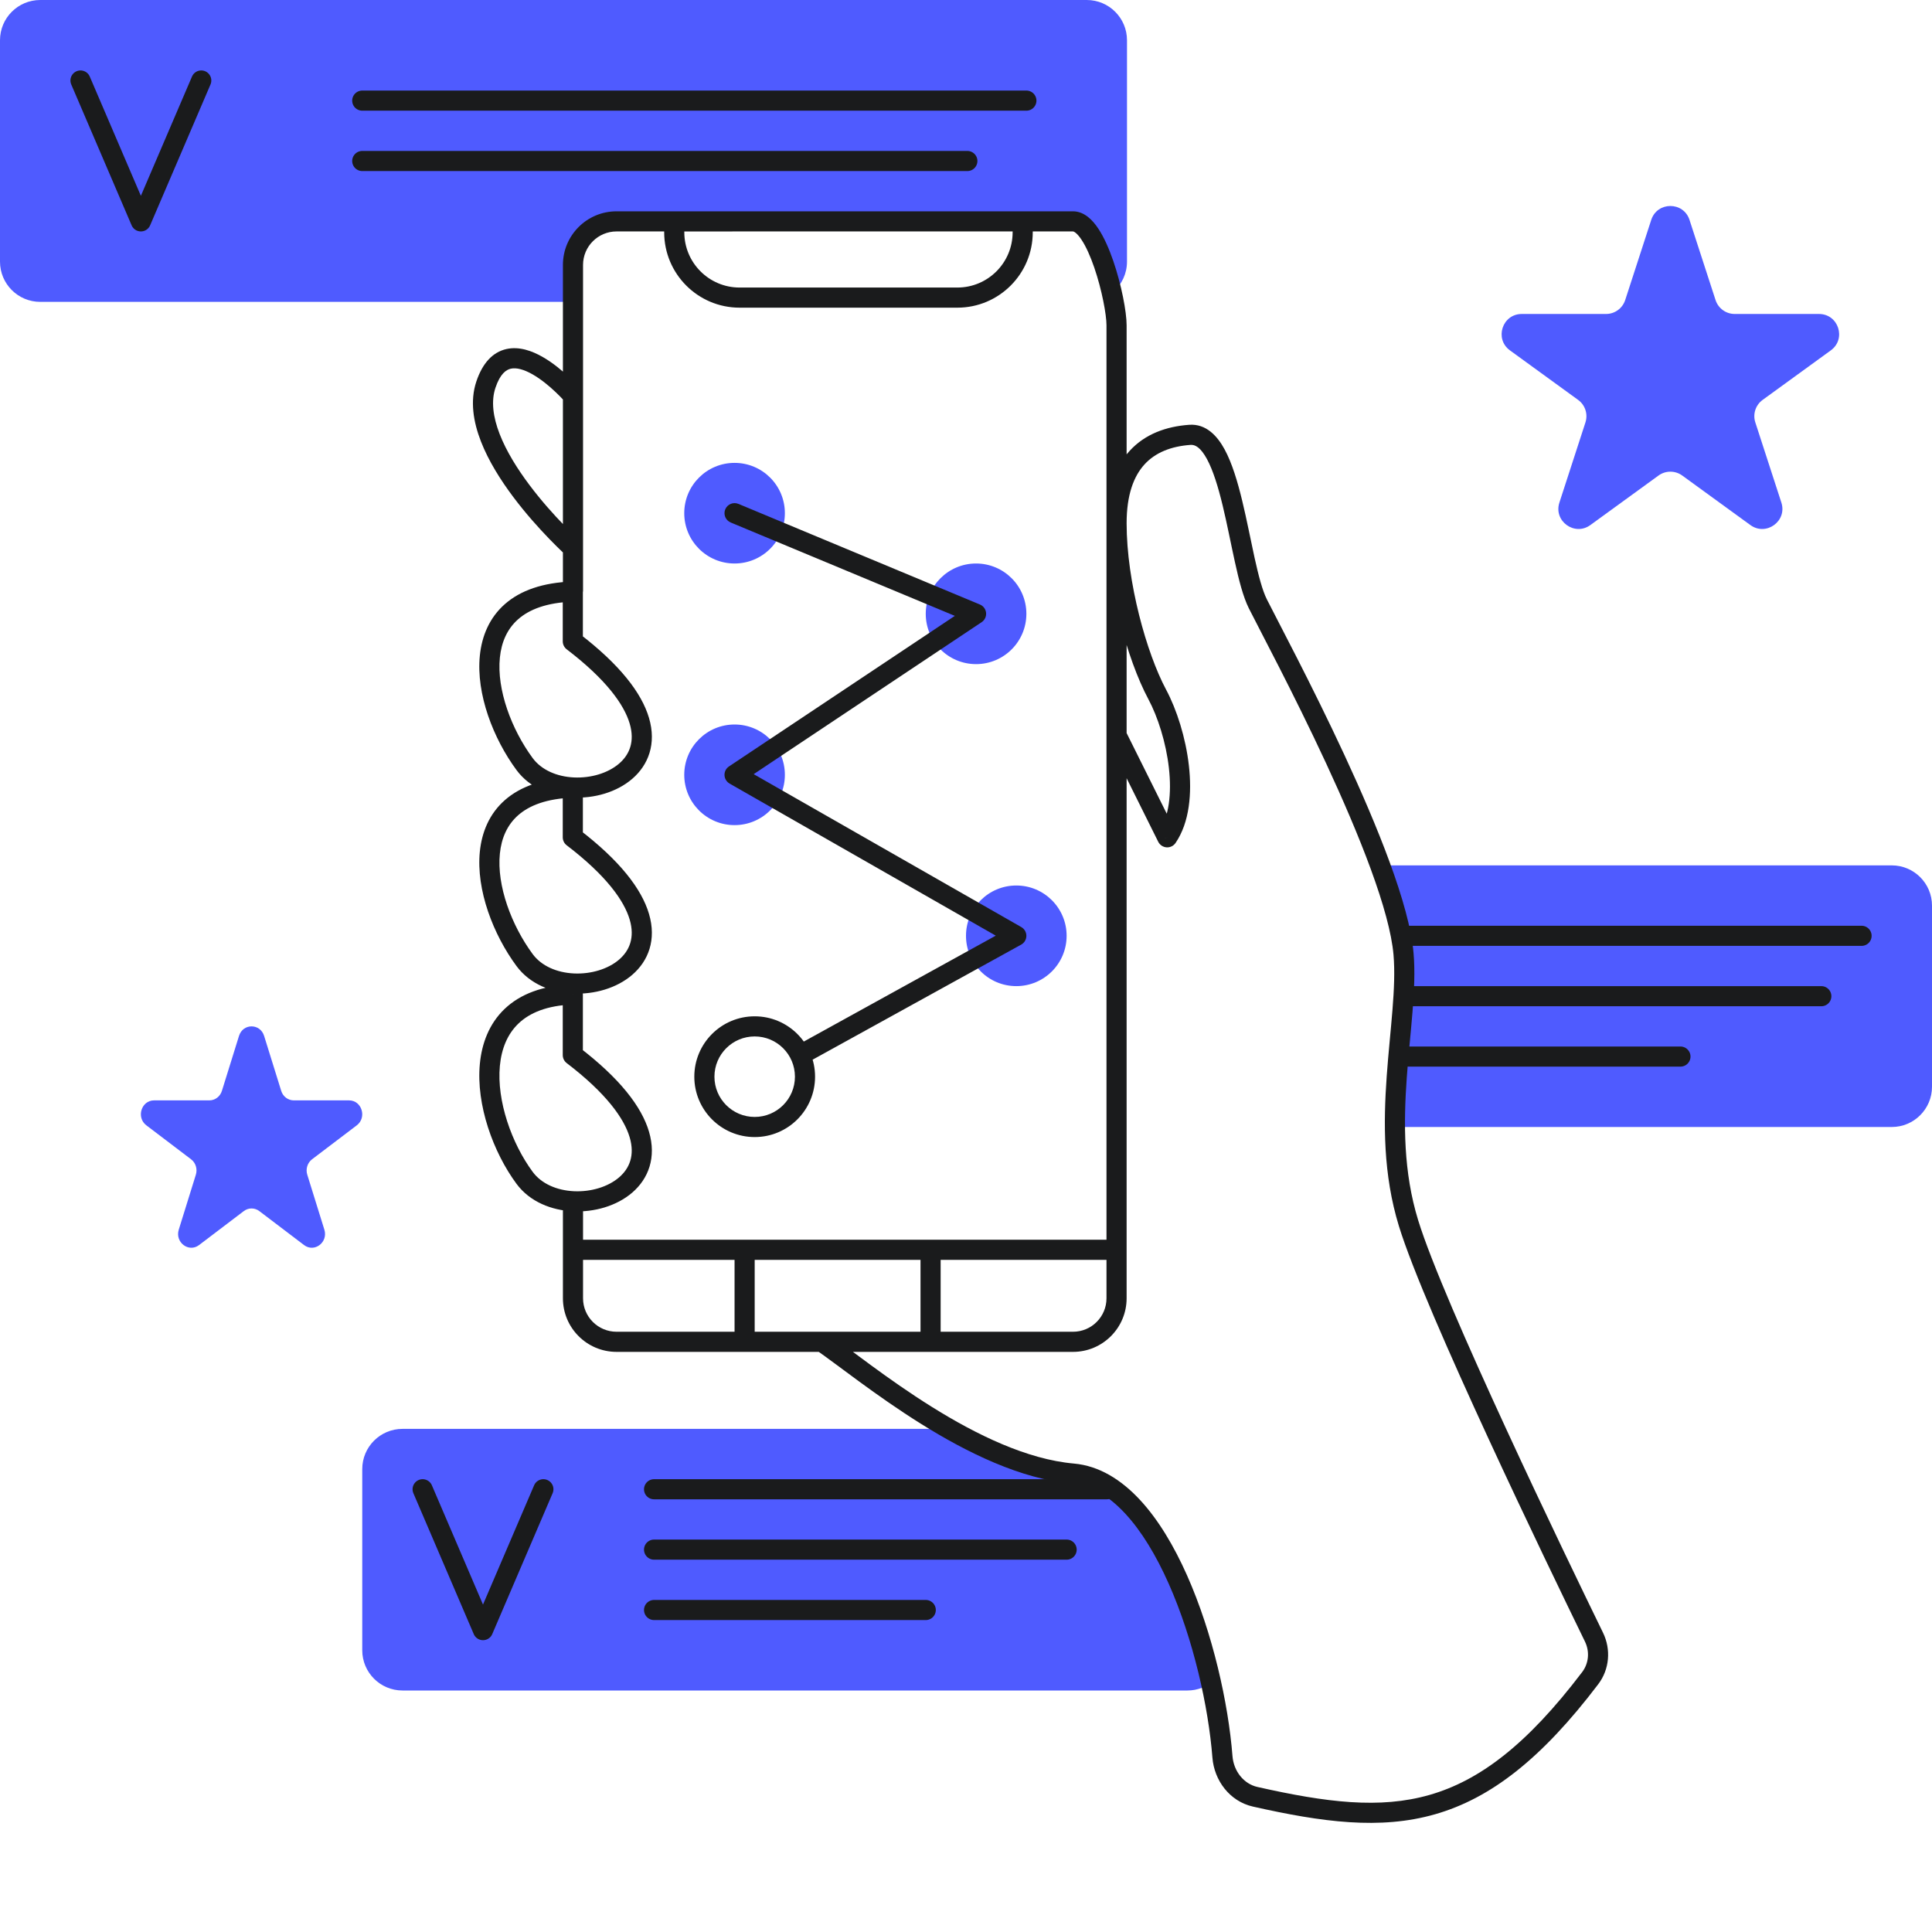
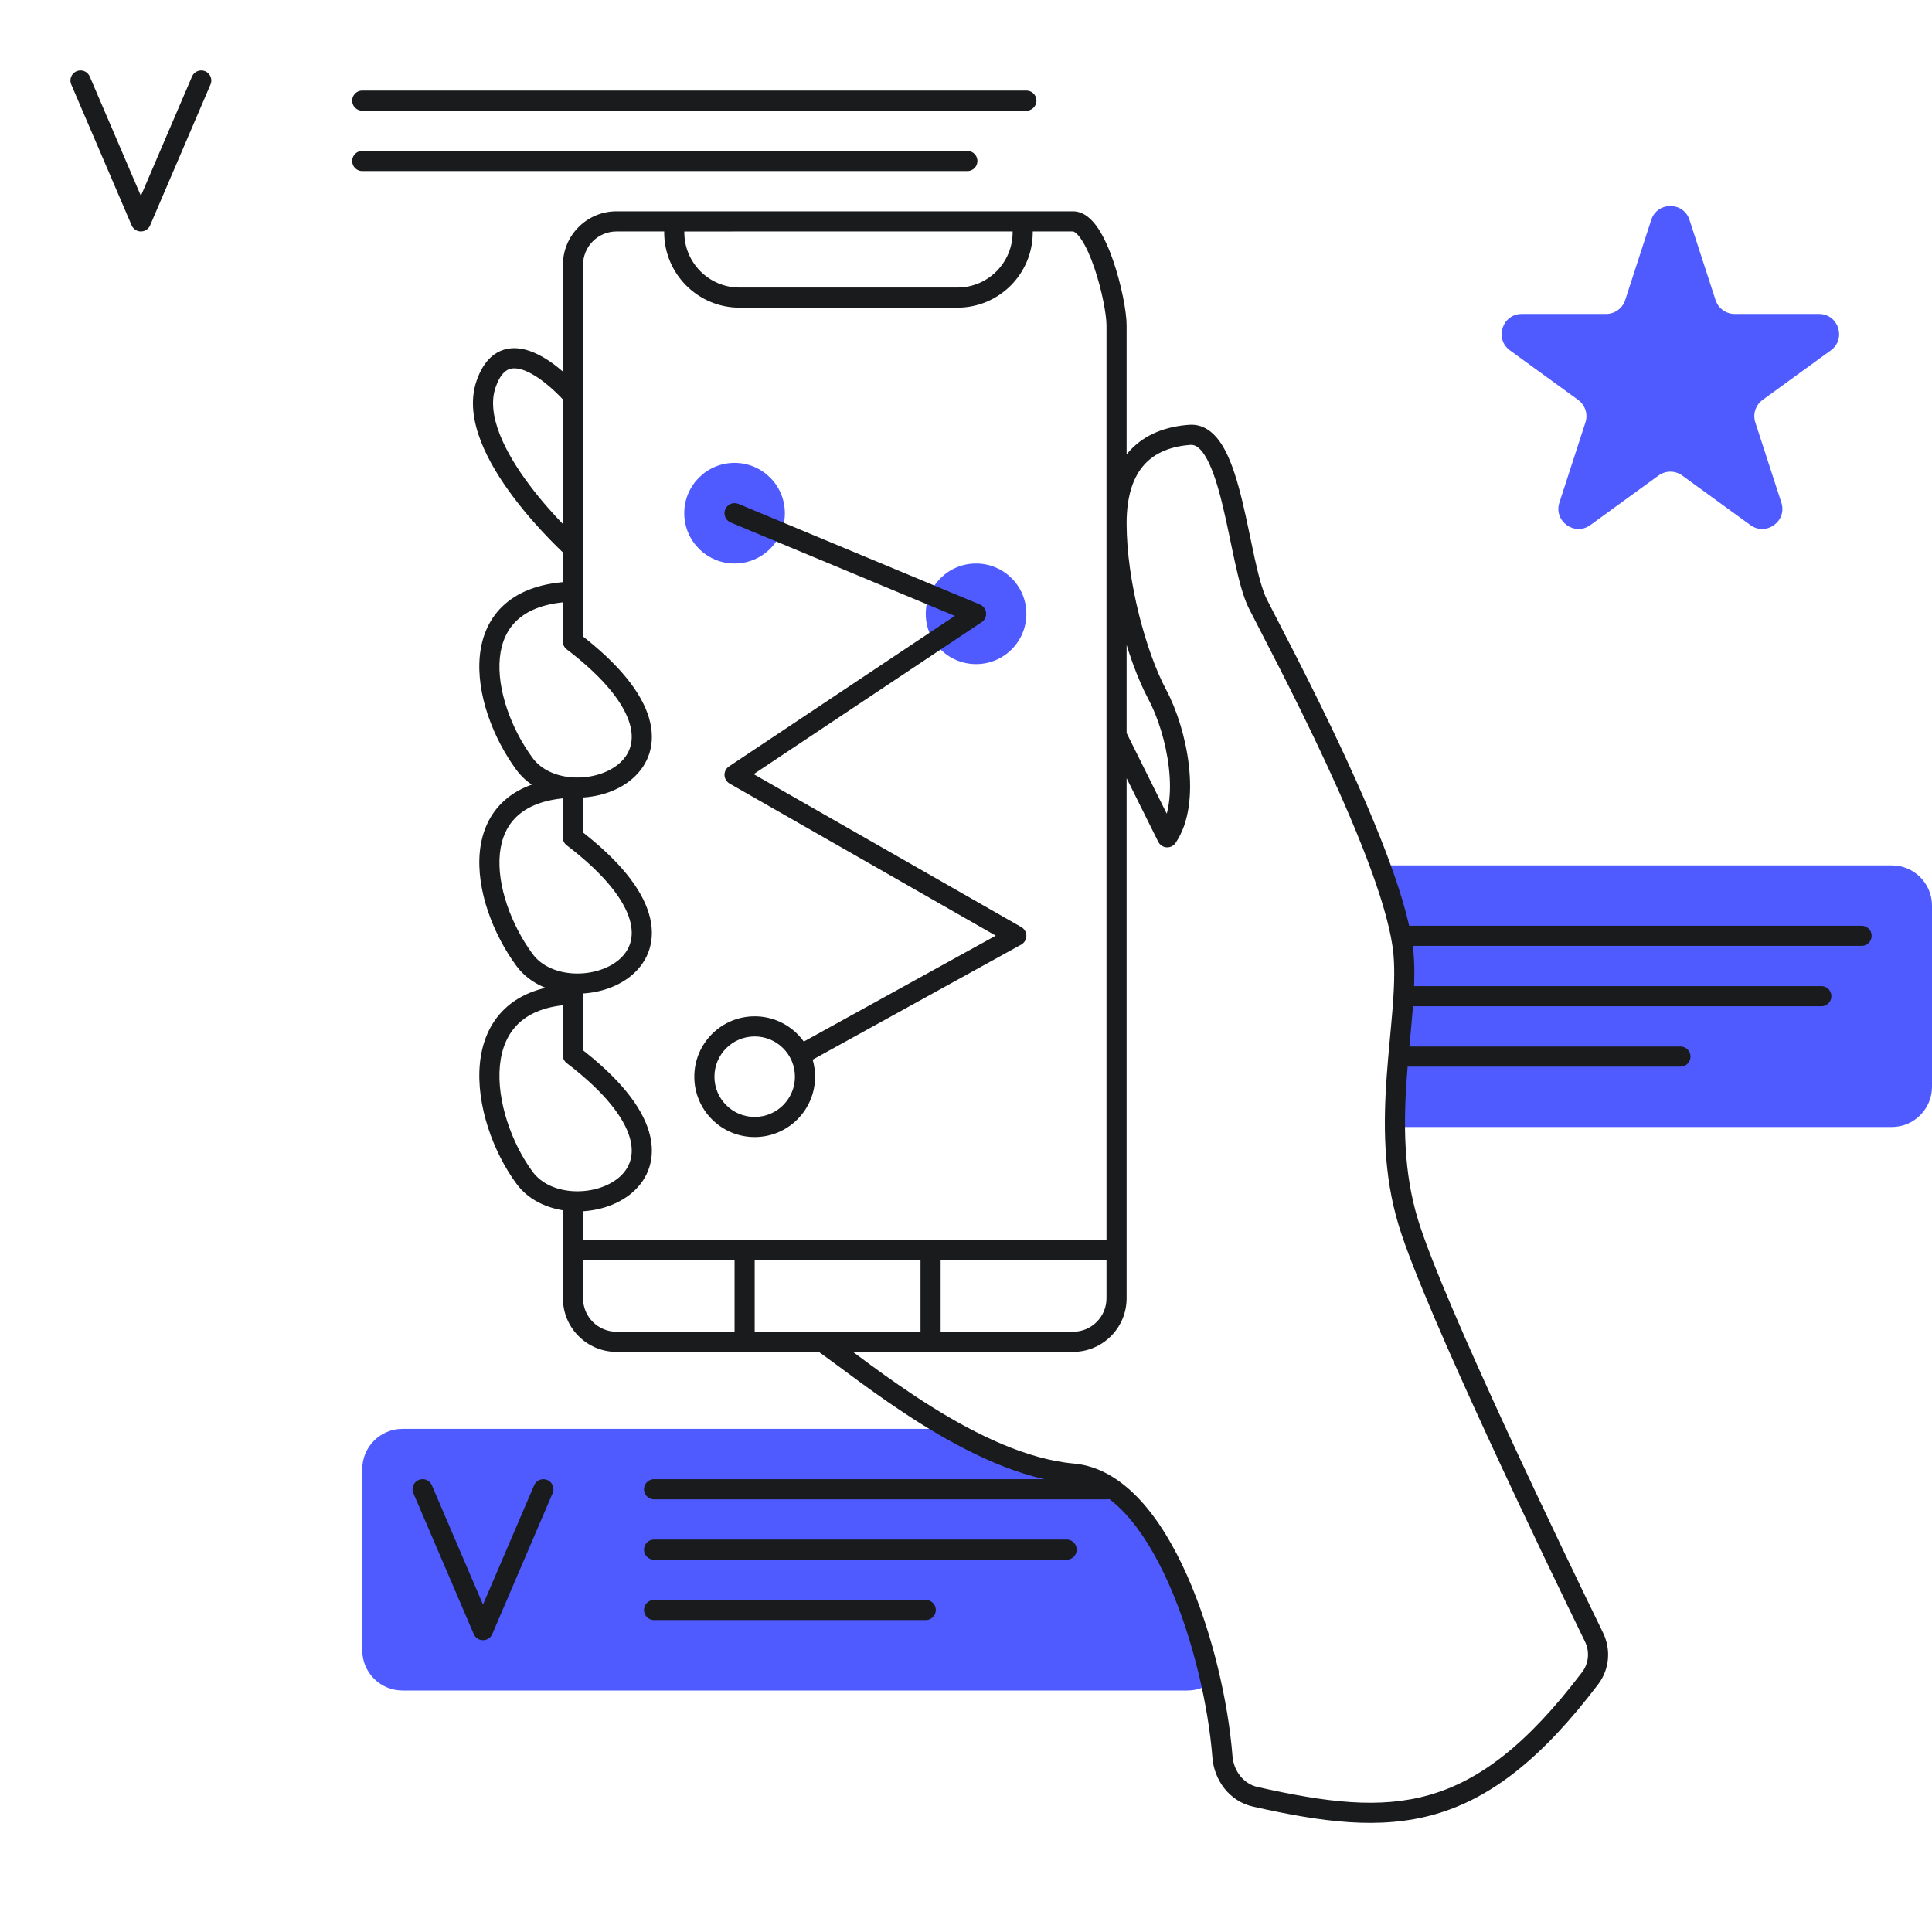
<svg xmlns="http://www.w3.org/2000/svg" width="96" height="96" viewBox="0 0 96 96" fill="none">
  <path d="M69 43H94C95.105 43 96 43.895 96 45V54C96 55.105 95.105 56 94 56H69C70.207 50.926 70.09 48.076 69 43Z" fill="#4F5BFF" />
  <path d="M20 84H59C59.507 84 59.97 83.811 60.323 83.5C57 72 54.134 74.641 47.5 71H20C18.895 71 18 71.895 18 73V82C18 83.105 18.895 84 20 84Z" fill="#4F5BFF" />
-   <path d="M54 0H2C0.895 0 0 0.895 0 2V13C0 14.105 0.895 15 2 15H28.5V12.825C28.5 12.61 28.528 12.392 28.637 12.207C28.943 11.687 29.674 11 31 11H52.434C53.103 11 53.723 11.334 54.094 11.891L54.39 12.335C54.463 12.445 54.525 12.561 54.575 12.683L55.323 14.5C55.738 14.133 56 13.597 56 13V2C56 0.895 55.105 0 54 0Z" fill="#4F5BFF" />
  <path d="M39 25.5C39 26.881 37.881 28 36.5 28C35.119 28 34 26.881 34 25.5C34 24.119 35.119 23 36.5 23C37.881 23 39 24.119 39 25.5Z" fill="#4F5BFF" />
  <path d="M51 30.5C51 31.881 49.881 33 48.5 33C47.119 33 46 31.881 46 30.5C46 29.119 47.119 28 48.5 28C49.881 28 51 29.119 51 30.5Z" fill="#4F5BFF" />
-   <path d="M39 38.5C39 39.881 37.881 41 36.5 41C35.119 41 34 39.881 34 38.5C34 37.119 35.119 36 36.5 36C37.881 36 39 37.119 39 38.5Z" fill="#4F5BFF" />
-   <path d="M53 46.5C53 47.881 51.881 49 50.5 49C49.119 49 48 47.881 48 46.5C48 45.119 49.119 44 50.5 44C51.881 44 53 45.119 53 46.5Z" fill="#4F5BFF" />
  <path d="M82.049 10.927C82.348 10.005 83.652 10.005 83.951 10.927L85.245 14.91C85.379 15.322 85.763 15.601 86.196 15.601H90.384C91.353 15.601 91.756 16.84 90.972 17.41L87.584 19.871C87.233 20.126 87.087 20.577 87.221 20.989L88.515 24.972C88.814 25.893 87.76 26.659 86.976 26.09L83.588 23.628C83.237 23.374 82.763 23.374 82.412 23.628L79.024 26.09C78.241 26.659 77.186 25.893 77.486 24.972L78.78 20.989C78.913 20.577 78.767 20.126 78.416 19.871L75.028 17.41C74.245 16.84 74.647 15.601 75.616 15.601H79.804C80.237 15.601 80.621 15.322 80.755 14.91L82.049 10.927Z" fill="#4F5BFF" />
-   <path d="M11.876 51.474C12.073 50.842 12.927 50.842 13.124 51.474L13.973 54.203C14.06 54.486 14.312 54.677 14.596 54.677H17.343C17.978 54.677 18.242 55.526 17.728 55.917L15.506 57.604C15.277 57.778 15.18 58.088 15.268 58.37L16.117 61.1C16.313 61.731 15.622 62.256 15.108 61.866L12.886 60.179C12.656 60.004 12.344 60.004 12.114 60.179L9.892 61.866C9.378 62.256 8.687 61.731 8.883 61.1L9.732 58.37C9.82 58.088 9.724 57.778 9.494 57.604L7.272 55.917C6.758 55.526 7.022 54.677 7.657 54.677H10.404C10.688 54.677 10.94 54.486 11.027 54.203L11.876 51.474Z" fill="#4F5BFF" />
  <path d="M39.517 51.988C39.275 52.122 39.187 52.426 39.321 52.668C39.454 52.909 39.758 52.997 40 52.864L39.517 51.988ZM50.5 46.5L50.742 46.938C50.9 46.85 50.999 46.684 51 46.504C51.001 46.323 50.905 46.156 50.748 46.066L50.5 46.5ZM36.5 38.5L36.223 38.084C36.078 38.18 35.994 38.344 36 38.517C36.006 38.69 36.102 38.848 36.252 38.934L36.5 38.5ZM48.5 30.5L48.777 30.916C48.931 30.814 49.016 30.635 48.998 30.452C48.98 30.268 48.863 30.109 48.692 30.038L48.5 30.5ZM36.692 25.038C36.438 24.932 36.145 25.053 36.038 25.308C35.932 25.563 36.053 25.855 36.308 25.962L36.692 25.038ZM55.928 36.319C55.805 36.072 55.505 35.971 55.258 36.094C55.011 36.217 54.91 36.517 55.033 36.764L55.928 36.319ZM58 41.605L57.552 41.828C57.632 41.987 57.789 42.092 57.966 42.104C58.143 42.116 58.313 42.033 58.413 41.886L58 41.605ZM69.741 47.405L69.243 47.447L69.243 47.448L69.741 47.405ZM69.989 60.777L70.467 60.63L69.989 60.777ZM28.092 19.982C28.272 20.192 28.587 20.216 28.797 20.036C29.007 19.856 29.031 19.541 28.851 19.331L28.092 19.982ZM28.137 27.603C28.342 27.788 28.658 27.771 28.843 27.566C29.028 27.361 29.011 27.045 28.806 26.86L28.137 27.603ZM28.463 39.135L28.963 39.135C28.963 38.999 28.908 38.87 28.81 38.776C28.713 38.681 28.582 38.631 28.446 38.635L28.463 39.135ZM26.066 47.704L26.468 47.407L26.066 47.704ZM28.463 41.605L27.963 41.605C27.963 41.761 28.035 41.908 28.159 42.002L28.463 41.605ZM28.463 49.415L28.963 49.415C28.963 49.279 28.908 49.15 28.81 49.055C28.713 48.961 28.582 48.91 28.446 48.915L28.463 49.415ZM26.066 58.525L26.468 58.228L26.066 58.525ZM28.463 52.426L27.963 52.426C27.963 52.582 28.035 52.729 28.159 52.824L28.463 52.426ZM28.463 29.396L28.963 29.396C28.963 29.261 28.908 29.131 28.81 29.037C28.713 28.942 28.582 28.892 28.446 28.896L28.463 29.396ZM26.066 37.965L26.468 37.668L26.066 37.965ZM28.463 31.866L27.963 31.866C27.963 32.022 28.035 32.169 28.159 32.264L28.463 31.866ZM50.817 11H51.317C51.317 10.868 51.264 10.74 51.17 10.647C51.077 10.553 50.95 10.5 50.817 10.5L50.817 11ZM33.503 11.001L33.503 10.501C33.227 10.501 33.003 10.724 33.003 11.001H33.503ZM53.317 73.221L53.273 73.719L53.317 73.221ZM62.37 89.281L62.48 88.793L62.37 89.281ZM60.742 87.295L60.244 87.334L60.742 87.295ZM79.204 81.347L78.755 81.567L79.204 81.347ZM79.017 83.386L79.415 83.688L79.017 83.386ZM40 52.864L50.742 46.938L50.259 46.062L39.517 51.988L40 52.864ZM50.748 46.066L36.748 38.066L36.252 38.934L50.252 46.934L50.748 46.066ZM36.777 38.916L48.777 30.916L48.223 30.084L36.223 38.084L36.777 38.916ZM48.692 30.038L36.692 25.038L36.308 25.962L48.308 30.962L48.692 30.038ZM55.033 36.764L57.552 41.828L58.448 41.382L55.928 36.319L55.033 36.764ZM58.413 41.886C59.115 40.856 59.229 39.403 59.075 38.041C58.919 36.662 58.476 35.265 57.941 34.264L57.059 34.736C57.531 35.618 57.938 36.892 58.081 38.153C58.226 39.432 58.086 40.59 57.587 41.324L58.413 41.886ZM57.941 34.264C56.974 32.454 55.981 28.918 55.981 26H54.981C54.981 29.082 56.014 32.78 57.059 34.736L57.941 34.264ZM55.981 26C55.981 24.581 56.338 23.657 56.873 23.073C57.408 22.49 58.183 22.175 59.163 22.106L59.092 21.108C57.94 21.19 56.892 21.572 56.136 22.398C55.381 23.222 54.981 24.419 54.981 26H55.981ZM59.163 22.106C59.385 22.09 59.657 22.229 59.974 22.812C60.278 23.374 60.528 24.186 60.752 25.114C60.977 26.044 61.161 27.016 61.363 27.931C61.557 28.815 61.771 29.659 62.053 30.224L62.947 29.776C62.729 29.341 62.538 28.617 62.339 27.716C62.148 26.846 61.951 25.816 61.724 24.879C61.497 23.941 61.224 23.02 60.853 22.335C60.493 21.671 59.936 21.048 59.092 21.108L59.163 22.106ZM62.053 30.224C62.562 31.242 64.263 34.417 65.896 37.934C66.711 39.691 67.504 41.521 68.116 43.194C68.732 44.877 69.151 46.364 69.243 47.447L70.239 47.363C70.136 46.141 69.677 44.55 69.055 42.85C68.43 41.141 67.624 39.282 66.803 37.513C65.163 33.981 63.438 30.758 62.947 29.776L62.053 30.224ZM69.243 47.448C69.312 48.254 69.272 49.171 69.19 50.191C69.111 51.184 68.987 52.332 68.905 53.471C68.739 55.788 68.722 58.356 69.511 60.924L70.467 60.63C69.733 58.24 69.739 55.821 69.902 53.542C69.985 52.382 70.103 51.329 70.187 50.271C70.27 49.24 70.316 48.255 70.239 47.362L69.243 47.448ZM69.511 60.924C70.168 63.062 72.03 67.297 73.939 71.435C75.854 75.587 77.837 79.684 78.755 81.567L79.653 81.128C78.737 79.248 76.757 75.159 74.847 71.016C72.929 66.859 71.1 62.69 70.467 60.63L69.511 60.924ZM28.471 19.657C28.851 19.331 28.851 19.331 28.851 19.331C28.851 19.331 28.851 19.331 28.851 19.331C28.85 19.33 28.85 19.33 28.85 19.329C28.849 19.329 28.848 19.328 28.847 19.327C28.845 19.324 28.842 19.321 28.839 19.317C28.831 19.308 28.821 19.297 28.808 19.282C28.781 19.252 28.743 19.21 28.695 19.159C28.599 19.055 28.46 18.913 28.291 18.753C27.956 18.436 27.484 18.033 26.961 17.735C26.453 17.445 25.808 17.2 25.167 17.343C24.479 17.496 23.972 18.049 23.669 18.958L24.617 19.274C24.855 18.56 25.16 18.369 25.384 18.319C25.656 18.259 26.026 18.352 26.465 18.603C26.889 18.845 27.296 19.187 27.604 19.479C27.756 19.622 27.879 19.75 27.965 19.842C28.007 19.887 28.04 19.923 28.062 19.948C28.073 19.96 28.081 19.969 28.086 19.975C28.088 19.978 28.09 19.98 28.091 19.981C28.092 19.982 28.092 19.982 28.092 19.982C28.092 19.982 28.092 19.982 28.092 19.982C28.092 19.982 28.092 19.982 28.092 19.982C28.092 19.982 28.092 19.982 28.471 19.657ZM23.669 18.958C23.346 19.925 23.521 20.968 23.897 21.934C24.275 22.907 24.879 23.861 25.502 24.691C26.126 25.524 26.784 26.25 27.284 26.767C27.534 27.026 27.746 27.234 27.895 27.377C27.971 27.449 28.03 27.505 28.071 27.543C28.092 27.562 28.108 27.577 28.119 27.587C28.125 27.592 28.129 27.596 28.132 27.599C28.133 27.6 28.134 27.601 28.135 27.602C28.136 27.602 28.136 27.602 28.137 27.603C28.137 27.603 28.137 27.603 28.137 27.603C28.137 27.603 28.137 27.603 28.471 27.232C28.806 26.86 28.806 26.86 28.806 26.86C28.806 26.86 28.806 26.86 28.806 26.86C28.806 26.86 28.806 26.86 28.806 26.86C28.805 26.859 28.804 26.858 28.803 26.858C28.801 26.855 28.798 26.852 28.793 26.848C28.784 26.84 28.77 26.827 28.751 26.809C28.713 26.774 28.658 26.722 28.587 26.655C28.445 26.519 28.243 26.321 28.003 26.072C27.521 25.575 26.894 24.881 26.302 24.091C25.707 23.298 25.161 22.426 24.829 21.572C24.495 20.713 24.399 19.93 24.617 19.274L23.669 18.958ZM28.446 38.635C26.97 38.684 25.86 39.079 25.089 39.755C24.315 40.434 23.941 41.347 23.843 42.317C23.651 44.226 24.515 46.444 25.664 48.001L26.468 47.407C25.412 45.975 24.678 44.001 24.838 42.417C24.916 41.641 25.205 40.984 25.749 40.507C26.296 40.026 27.159 39.678 28.479 39.635L28.446 38.635ZM25.664 48.001C26.329 48.903 27.416 49.319 28.471 49.369C29.524 49.418 30.637 49.108 31.413 48.441C32.218 47.75 32.628 46.696 32.248 45.41C31.882 44.169 30.797 42.758 28.766 41.208L28.159 42.002C30.122 43.501 31.011 44.751 31.289 45.693C31.553 46.589 31.278 47.239 30.761 47.683C30.215 48.152 29.368 48.41 28.517 48.37C27.668 48.33 26.905 47.999 26.468 47.407L25.664 48.001ZM28.963 41.605L28.963 39.135L27.963 39.135L27.963 41.605L28.963 41.605ZM28.446 48.915C26.959 48.964 25.843 49.399 25.074 50.133C24.306 50.866 23.939 51.844 23.843 52.871C23.653 54.902 24.506 57.253 25.664 58.822L26.468 58.228C25.421 56.808 24.676 54.696 24.838 52.964C24.918 52.11 25.214 51.382 25.764 50.857C26.313 50.333 27.171 49.957 28.479 49.914L28.446 48.915ZM25.664 58.822C26.329 59.724 27.416 60.14 28.471 60.19C29.524 60.239 30.637 59.929 31.413 59.262C32.218 58.571 32.628 57.517 32.248 56.231C31.882 54.99 30.797 53.58 28.766 52.029L28.159 52.824C30.122 54.322 31.011 55.572 31.289 56.514C31.553 57.41 31.278 58.06 30.761 58.504C30.215 58.973 29.368 59.231 28.517 59.191C27.668 59.151 26.905 58.82 26.468 58.228L25.664 58.822ZM28.963 52.426L28.963 49.415L27.963 49.415L27.963 52.426L28.963 52.426ZM28.446 28.896C26.97 28.945 25.86 29.34 25.089 30.016C24.315 30.695 23.941 31.608 23.843 32.578C23.651 34.487 24.515 36.705 25.664 38.262L26.468 37.668C25.412 36.237 24.678 34.262 24.838 32.678C24.916 31.902 25.205 31.245 25.749 30.768C26.296 30.287 27.159 29.939 28.479 29.896L28.446 28.896ZM25.664 38.262C26.329 39.164 27.416 39.58 28.471 39.63C29.524 39.679 30.637 39.369 31.413 38.702C32.218 38.011 32.628 36.957 32.248 35.671C31.882 34.431 30.797 33.02 28.766 31.469L28.159 32.264C30.122 33.762 31.011 35.012 31.289 35.954C31.553 36.85 31.278 37.5 30.761 37.944C30.215 38.413 29.368 38.671 28.517 38.631C27.668 38.591 26.905 38.26 26.468 37.668L25.664 38.262ZM28.963 31.866L28.963 29.396L27.963 29.396L27.963 31.866L28.963 31.866ZM30.636 11.5H53.317V10.5H30.636V11.5ZM28.971 29.396V13.164H27.971V29.396H28.971ZM30.636 66.174C29.717 66.174 28.971 65.429 28.971 64.51H27.971C27.971 65.981 29.164 67.174 30.636 67.174V66.174ZM54.981 64.51C54.981 65.429 54.236 66.174 53.317 66.174V67.174C54.788 67.174 55.981 65.981 55.981 64.51H54.981ZM53.317 11.5C53.321 11.5 53.361 11.501 53.444 11.566C53.528 11.632 53.63 11.745 53.742 11.915C53.967 12.255 54.184 12.743 54.374 13.296C54.756 14.41 54.981 15.643 54.981 16.164H55.981C55.981 15.49 55.721 14.141 55.32 12.972C55.118 12.383 54.868 11.804 54.576 11.363C54.429 11.142 54.259 10.935 54.062 10.78C53.863 10.623 53.611 10.5 53.317 10.5V11.5ZM30.636 10.5C29.164 10.5 27.971 11.693 27.971 13.164H28.971C28.971 12.245 29.717 11.5 30.636 11.5V10.5ZM50.317 11V11.541H51.317V11H50.317ZM50.817 10.5L33.503 10.501L33.503 11.501L50.817 11.5L50.817 10.5ZM33.003 11.001V11.541H34.003V11.001H33.003ZM36.75 15.288H47.571V14.288H36.75V15.288ZM33.003 11.541C33.003 13.61 34.681 15.288 36.75 15.288V14.288C35.233 14.288 34.003 13.058 34.003 11.541H33.003ZM50.317 11.541C50.317 13.058 49.087 14.288 47.571 14.288V15.288C49.64 15.288 51.317 13.61 51.317 11.541H50.317ZM78.618 83.083C75.864 86.714 73.5 88.48 71.038 89.187C68.562 89.898 65.903 89.564 62.48 88.793L62.261 89.769C65.699 90.543 68.576 90.934 71.314 90.148C74.067 89.358 76.595 87.405 79.415 83.688L78.618 83.083ZM40.56 67.086C41.567 67.78 43.531 69.355 45.776 70.757C48.034 72.167 50.705 73.492 53.273 73.719L53.361 72.723C51.037 72.517 48.532 71.299 46.306 69.909C44.067 68.511 42.24 67.029 41.128 66.263L40.56 67.086ZM53.273 73.719C54.205 73.802 55.086 74.32 55.905 75.202C56.725 76.083 57.451 77.295 58.067 78.68C59.299 81.449 60.047 84.814 60.244 87.334L61.241 87.256C61.036 84.636 60.264 81.159 58.981 78.273C58.339 76.83 57.559 75.511 56.638 74.521C55.716 73.53 54.622 72.835 53.361 72.723L53.273 73.719ZM28.971 64.51V62.102H27.971V64.51H28.971ZM28.971 62.102V59.695H27.971V62.102H28.971ZM54.981 16.164V62.102H55.981V16.164H54.981ZM54.981 62.102V64.51H55.981V62.102H54.981ZM28.471 62.602H37V61.602H28.471V62.602ZM40.844 66.174H37V67.174H40.844V66.174ZM37 66.174H30.636V67.174H37V66.174ZM36.5 62.102V66.674H37.5V62.102H36.5ZM37 62.602H46.24V61.602H37V62.602ZM46.24 62.602H55.481V61.602H46.24V62.602ZM46.24 66.174H40.844V67.174H46.24V66.174ZM45.74 62.102V66.674H46.74V62.102H45.74ZM62.48 88.793C61.803 88.641 61.3 88.012 61.241 87.256L60.244 87.334C60.332 88.462 61.095 89.507 62.261 89.769L62.48 88.793ZM78.755 81.567C78.998 82.066 78.946 82.652 78.618 83.083L79.415 83.688C79.979 82.945 80.056 81.954 79.653 81.128L78.755 81.567ZM53.317 66.174H46.24V67.174H53.317V66.174ZM39.5 53.5C39.5 54.605 38.605 55.5 37.5 55.5V56.5C39.157 56.5 40.5 55.157 40.5 53.5H39.5ZM37.5 55.5C36.395 55.5 35.5 54.605 35.5 53.5H34.5C34.5 55.157 35.843 56.5 37.5 56.5V55.5ZM35.5 53.5C35.5 52.395 36.395 51.5 37.5 51.5V50.5C35.843 50.5 34.5 51.843 34.5 53.5H35.5ZM37.5 51.5C38.605 51.5 39.5 52.395 39.5 53.5H40.5C40.5 51.843 39.157 50.5 37.5 50.5V51.5Z" fill="#1A1B1C" />
  <path d="M21 74L24 81L27 74M4 4L7 11L10 4M32.5 74H55M32.5 77H53M32.5 80H46M70 46.5H92.5M70 49.5H90.5M70 52.5H83.5M18 5H51M18 8H48.067" stroke="#1A1B1C" stroke-linecap="round" stroke-linejoin="round" />
</svg>